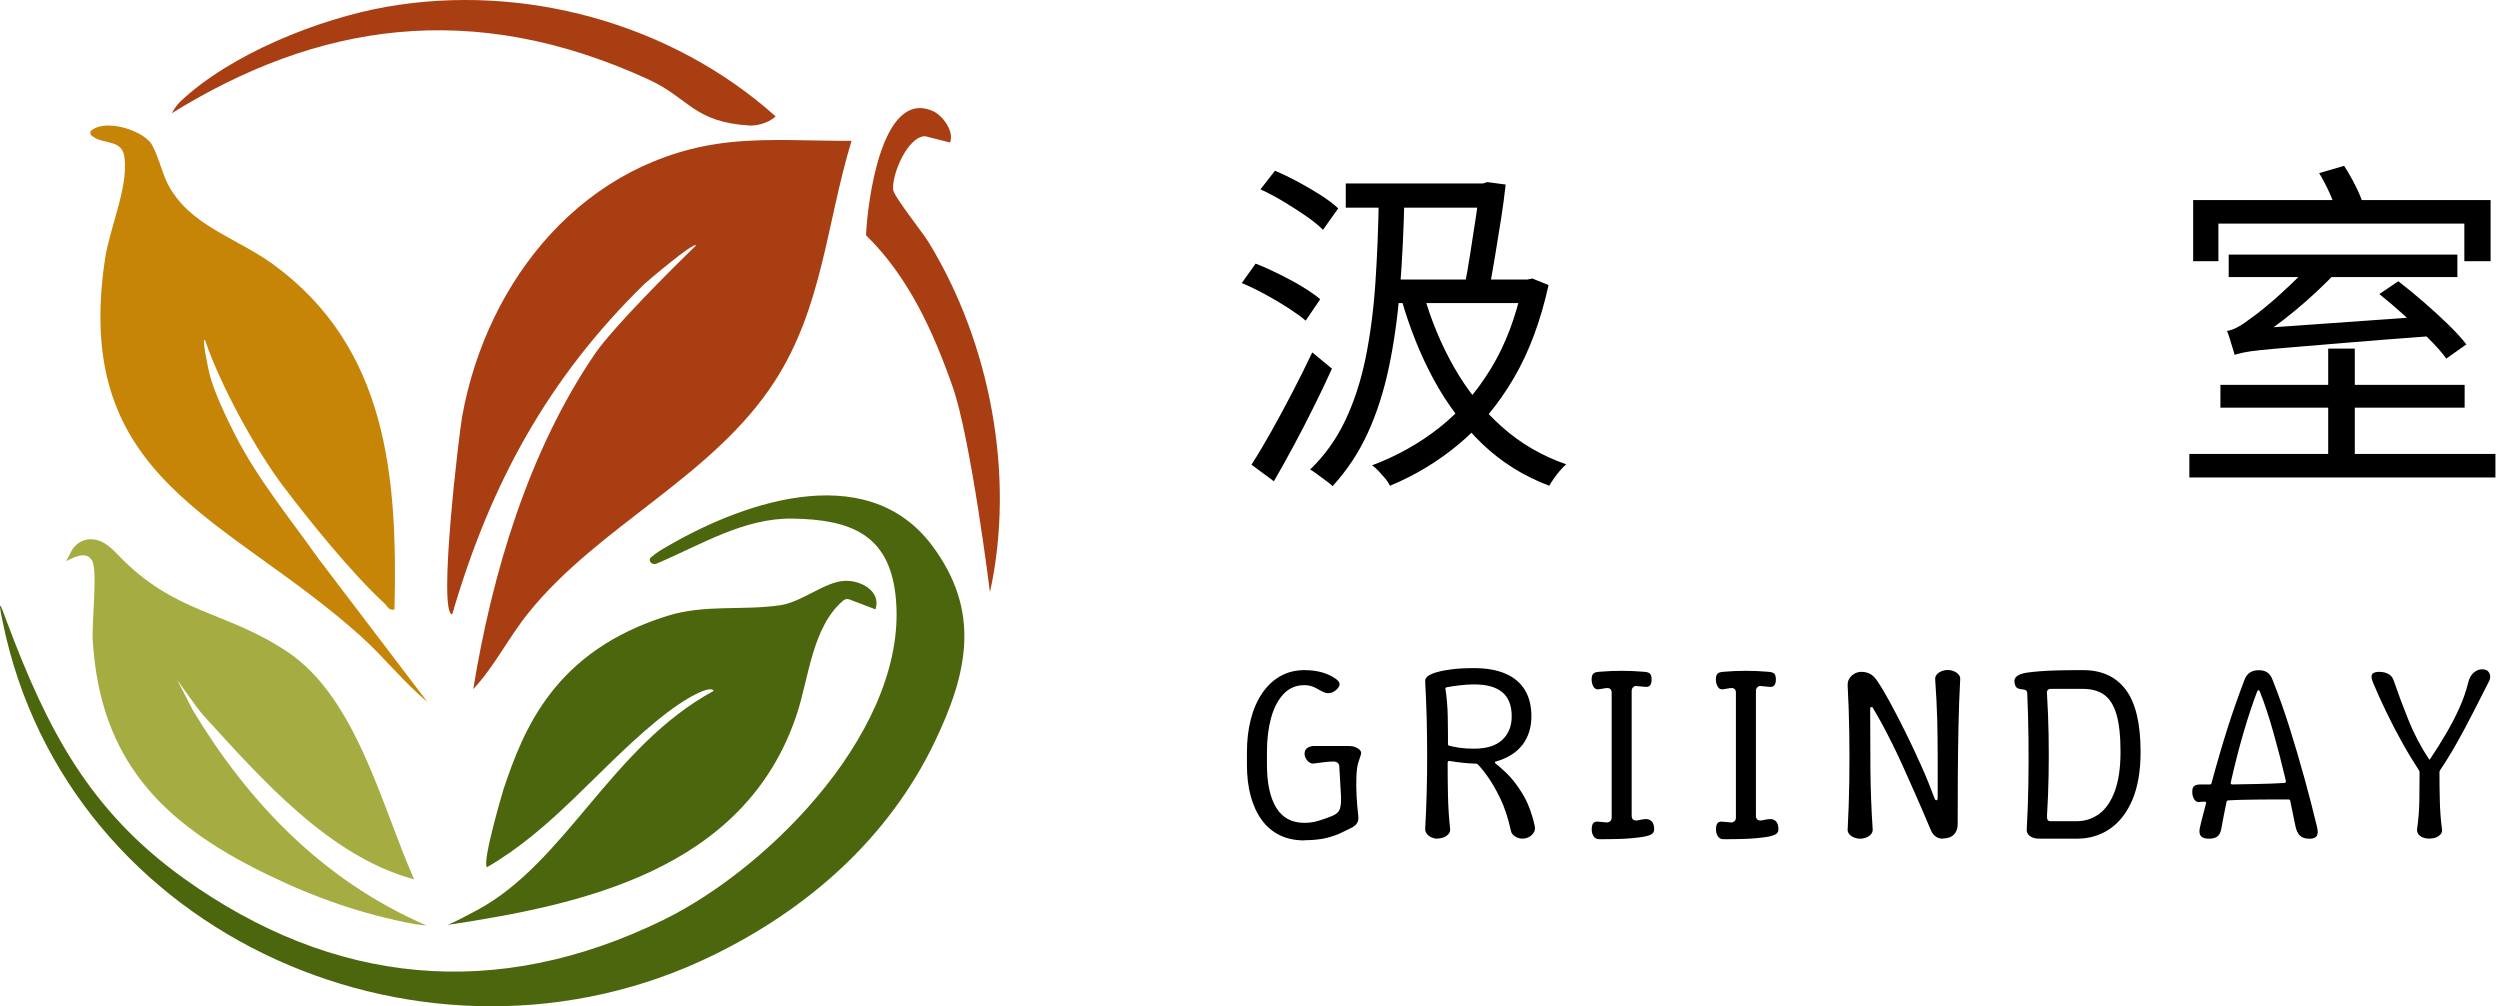
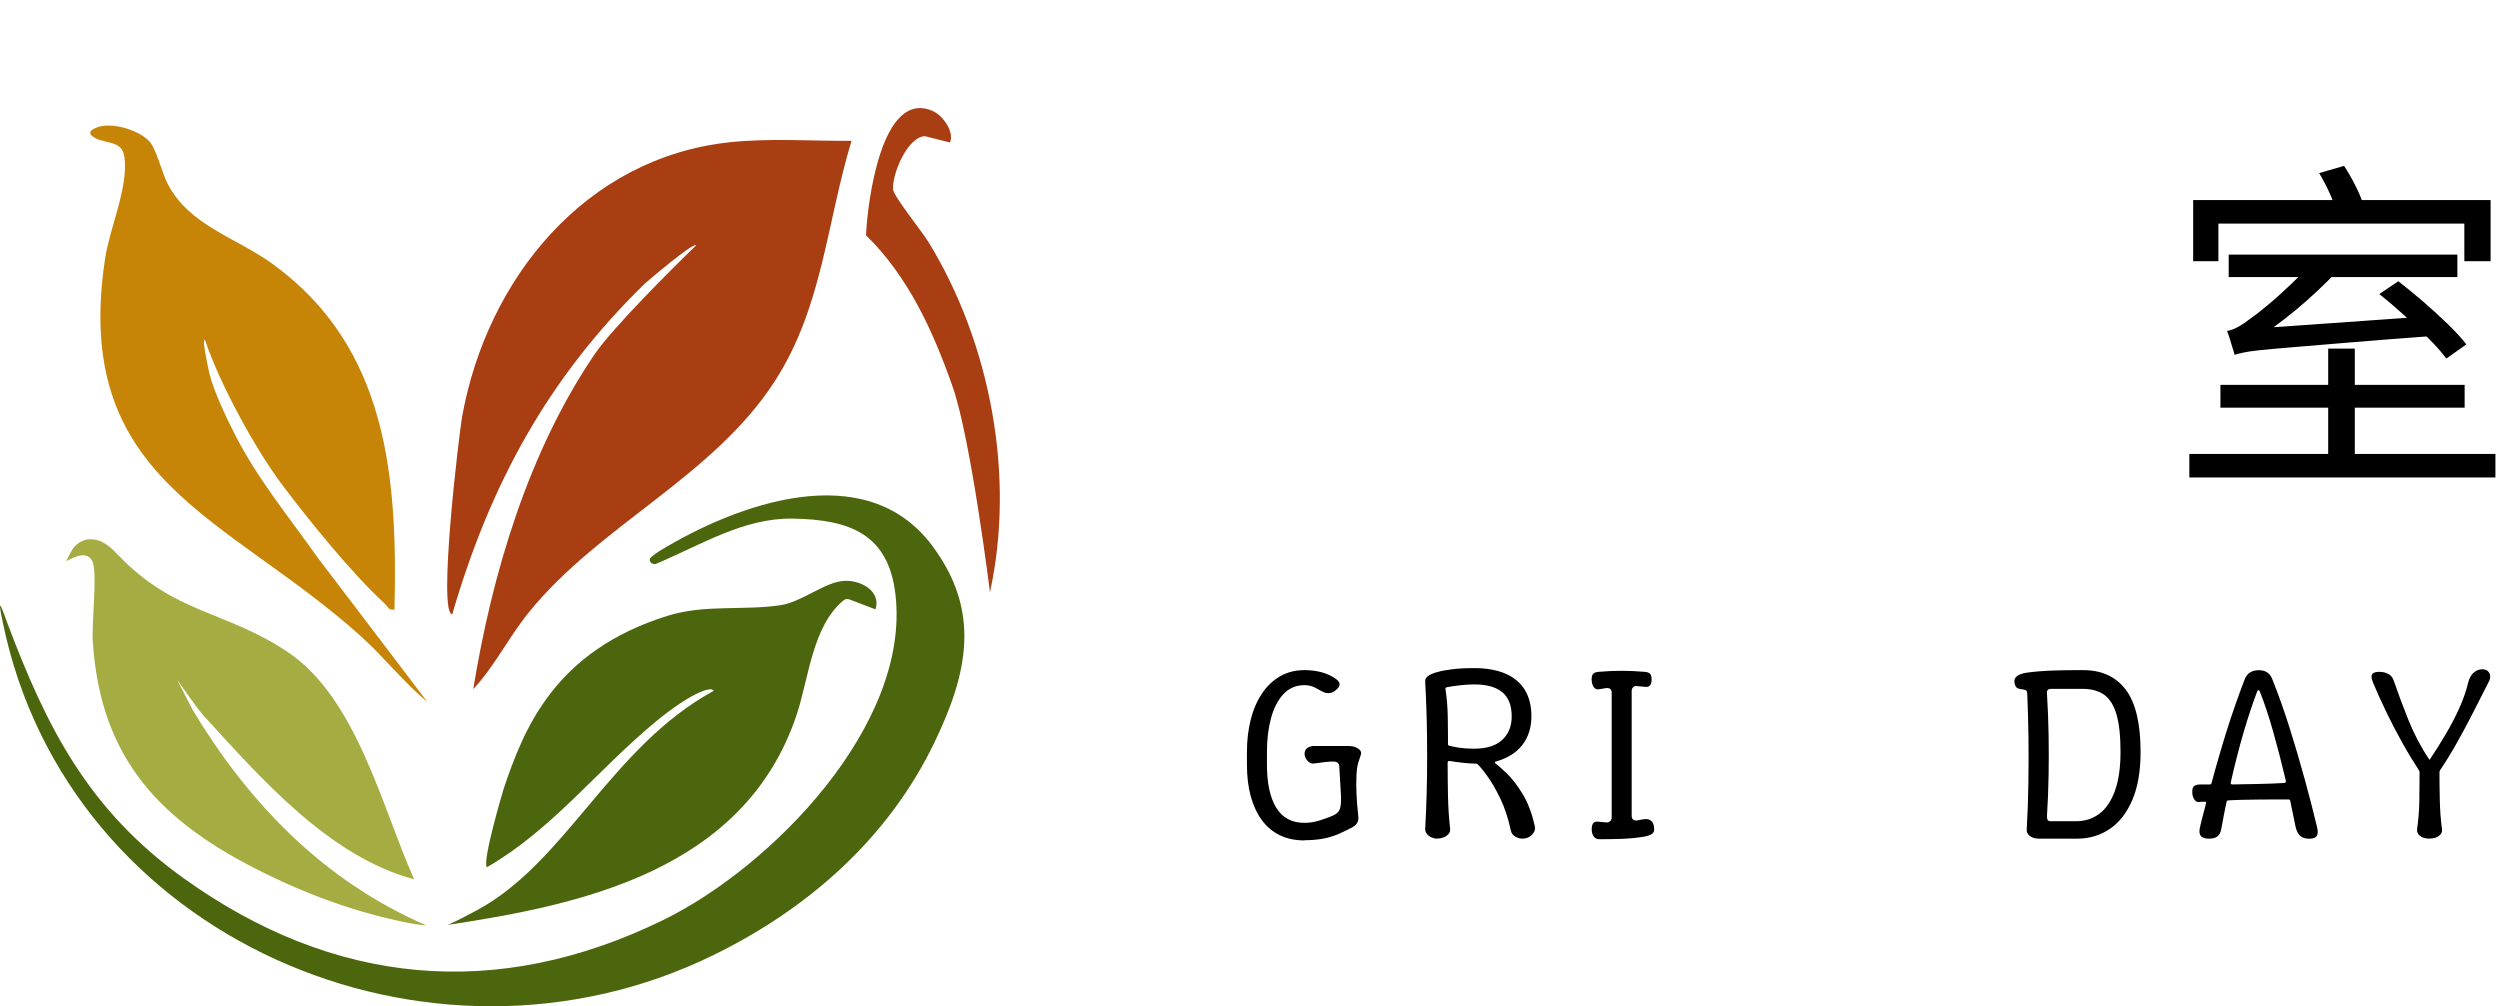
<svg xmlns="http://www.w3.org/2000/svg" width="159" height="64" viewBox="0 0 159 64" fill="none">
  <path d="M54.159 8.954C52.565 14.198 52.322 19.511 49.289 24.225C45.366 30.325 38.119 33.389 33.617 38.966C32.348 40.538 31.455 42.378 30.099 43.828C31.299 36.471 33.609 28.709 37.835 22.506C38.967 20.848 42.761 17.065 44.264 15.615C44.185 15.316 41.076 17.97 40.993 18.053C34.847 24.051 31.171 30.806 28.762 39.072C27.831 38.997 29.202 27.557 29.387 26.52C30.959 17.739 37.233 10.011 46.43 9.045C48.998 8.776 51.595 8.977 54.166 8.954H54.159Z" fill="#AA3E13" />
  <path d="M9.489 8.969C9.947 9.465 10.303 11.003 10.67 11.703C12.056 14.361 15.009 15.1 17.338 16.788C24.658 22.093 25.294 30.356 25.089 38.769C24.703 38.834 24.669 38.576 24.465 38.387C22.37 36.456 19.75 33.218 18.005 30.912C16.252 28.595 13.987 24.437 13.048 21.651C12.779 21.276 13.275 23.589 13.321 23.767C13.612 24.933 14.389 26.547 14.945 27.641C16.388 30.473 18.402 32.915 20.227 35.494L27.191 44.654C25.676 43.397 24.427 41.795 22.946 40.462C14.419 32.783 4.525 30.606 6.687 16.425C6.982 14.494 8.163 11.919 7.917 10.011C7.762 8.795 6.562 9.25 5.816 8.617C5.717 8.534 5.717 8.371 5.816 8.292C6.721 7.576 8.8 8.235 9.477 8.969H9.489Z" fill="#C68506" />
  <path d="M55.688 38.758L54.03 38.126C53.901 38.076 53.754 38.095 53.644 38.186C51.656 39.845 51.448 43.12 50.667 45.456C47.343 55.415 36.854 57.551 28.482 58.823C29.096 58.55 29.698 58.232 30.33 57.891C35.995 54.858 38.865 47.486 45.393 43.938C45.219 43.571 43.723 44.23 41.72 45.884C37.968 48.982 35.15 52.738 30.974 55.154C30.629 54.858 32.023 50.197 32.023 50.197C33.321 46.312 35.294 41.394 42.466 39.163C44.844 38.425 47.233 38.845 49.622 38.493C51.031 38.285 52.447 36.993 53.735 36.941C54.753 36.899 56.056 37.599 55.681 38.758H55.688Z" fill="#4C660D" />
  <path d="M59.274 34.687C62.425 38.887 61.539 42.832 59.437 47.206C56.491 53.329 51.398 57.797 45.37 60.746C27.293 69.599 4.301 59.675 0.178 39.587C-0.277 37.478 0.261 39.08 0.447 39.572C2.987 46.331 5.646 51.534 11.697 55.869C21.204 62.681 31.58 63.704 42.197 58.505C49.092 55.127 57.9 46.108 56.953 37.83C56.51 33.934 54.011 33.044 50.422 32.983C47.298 32.931 44.564 34.665 41.746 35.85C41.614 35.907 41.462 35.865 41.372 35.755C41.296 35.661 41.307 35.524 41.398 35.449C41.58 35.293 41.769 35.149 41.974 35.024C46.855 32.063 55.03 29.03 59.274 34.687Z" fill="#4C660D" />
  <path d="M7.471 35.255C11.136 39.103 14.355 38.807 18.327 41.488C22.685 44.426 24.294 51.344 26.339 55.926C20.943 54.483 16.589 49.504 12.927 45.487C12.749 45.294 12.48 44.949 11.261 43.23L12.276 45.188C15.684 50.841 20.387 55.949 27.131 58.861L26.415 58.781C23.003 58.145 19.955 57.074 16.827 55.536C10.303 52.337 6.376 48.353 5.899 40.761C5.827 39.621 6.221 36.259 5.854 35.653C5.517 35.096 4.93 35.312 4.207 35.691L4.532 35.066C4.775 34.604 5.244 34.294 5.763 34.294C6.418 34.294 6.91 34.669 7.467 35.252L7.471 35.255Z" fill="#A5AC42" />
-   <path d="M10.924 7.201C11.113 6.873 11.285 6.636 11.439 6.489C14.616 3.456 20.273 1.192 24.578 0.434C33.321 -1.103 42.719 1.491 49.327 7.398C48.831 7.89 47.99 8.004 47.691 7.985C44.109 7.773 43.833 6.243 41.262 5.062C29.955 -0.141 20.11 1.514 10.92 7.205L10.924 7.201Z" fill="#AA3E13" />
  <path d="M60.425 9.064L58.835 8.663C57.726 8.681 56.722 11.071 56.802 12.059C56.836 12.479 58.65 14.74 59.055 15.399C62.993 21.828 64.583 30.28 62.962 37.664C62.962 37.664 61.747 27.894 60.588 24.596C59.358 21.09 57.775 17.595 55.079 14.963C55.166 12.911 56.06 5.595 59.339 7.068C59.956 7.345 60.706 8.36 60.422 9.064H60.425Z" fill="#AA3E13" />
  <path d="M82.963 53.45C82.368 53.45 81.846 53.34 81.388 53.117C80.933 52.893 80.551 52.571 80.244 52.147C79.938 51.723 79.703 51.216 79.544 50.629C79.385 50.042 79.305 49.379 79.305 48.648V47.823C79.305 47.092 79.385 46.411 79.544 45.778C79.703 45.146 79.938 44.597 80.252 44.124C80.566 43.65 80.948 43.283 81.403 43.018C81.857 42.753 82.38 42.62 82.963 42.62C83.735 42.62 84.379 42.791 84.886 43.128C85.057 43.234 85.155 43.344 85.189 43.453C85.22 43.563 85.174 43.684 85.046 43.813L85.015 43.843C84.886 43.972 84.746 44.048 84.595 44.074C84.44 44.101 84.288 44.074 84.141 44.002C83.993 43.919 83.819 43.825 83.622 43.726C83.425 43.628 83.205 43.575 82.963 43.575C82.421 43.575 81.975 43.768 81.619 44.154C81.263 44.54 81.001 45.055 80.831 45.695C80.661 46.335 80.578 47.043 80.578 47.819V48.645C80.578 49.811 80.774 50.716 81.164 51.364C81.558 52.011 82.156 52.333 82.963 52.333C83.281 52.333 83.595 52.284 83.902 52.189C84.209 52.094 84.489 51.992 84.746 51.886C85 51.78 85.159 51.625 85.224 51.424C85.288 51.223 85.307 50.909 85.28 50.485C85.254 50.061 85.22 49.478 85.178 48.736C85.167 48.63 85.129 48.554 85.061 48.505C84.993 48.455 84.913 48.433 84.83 48.433C84.629 48.433 84.421 48.448 84.209 48.474C83.997 48.501 83.781 48.531 83.558 48.561C83.463 48.573 83.368 48.55 83.281 48.489C83.19 48.433 83.118 48.353 83.058 48.251C83.001 48.149 82.971 48.047 82.971 47.941C82.971 47.77 83.031 47.645 83.152 47.566C83.273 47.486 83.421 47.444 83.588 47.444H85.765C85.924 47.444 86.068 47.467 86.193 47.516C86.322 47.566 86.42 47.63 86.496 47.713C86.572 47.797 86.587 47.899 86.545 48.016L86.386 48.508C86.322 48.709 86.284 48.993 86.269 49.36C86.254 49.728 86.254 50.129 86.276 50.568C86.299 51.008 86.333 51.451 86.386 51.897C86.409 52.079 86.382 52.231 86.306 52.352C86.231 52.473 86.106 52.575 85.924 52.662L85.303 52.965C85.28 52.977 85.258 52.988 85.231 52.995C85.205 53.007 85.186 53.018 85.174 53.026C84.762 53.196 84.383 53.306 84.038 53.359C83.694 53.412 83.334 53.438 82.967 53.438L82.963 53.45Z" fill="black" />
  <path d="M91.422 53.34C91.293 53.34 91.172 53.313 91.047 53.26C90.926 53.207 90.828 53.132 90.752 53.037C90.676 52.942 90.642 52.836 90.642 52.719C90.684 51.965 90.718 51.197 90.737 50.413C90.76 49.629 90.767 48.838 90.767 48.035C90.767 47.232 90.756 46.441 90.737 45.657C90.714 44.873 90.684 44.105 90.642 43.351C90.631 43.181 90.718 43.048 90.896 42.946C91.078 42.844 91.267 42.776 91.468 42.73C91.638 42.677 91.918 42.624 92.312 42.571C92.706 42.518 93.179 42.492 93.743 42.492C94.538 42.492 95.209 42.609 95.754 42.847C96.299 43.086 96.712 43.434 96.985 43.889C97.261 44.343 97.397 44.9 97.397 45.559C97.397 46.27 97.208 46.873 96.826 47.372C96.443 47.872 95.875 48.224 95.125 48.436C95.095 48.448 95.076 48.463 95.076 48.486C95.076 48.508 95.088 48.527 95.106 48.55C95.254 48.656 95.489 48.864 95.814 49.171C96.136 49.478 96.47 49.902 96.807 50.443C97.147 50.985 97.412 51.666 97.602 52.496C97.643 52.655 97.632 52.798 97.56 52.923C97.492 53.052 97.39 53.151 97.257 53.226C97.125 53.302 96.981 53.336 96.822 53.336C96.663 53.336 96.507 53.291 96.36 53.2C96.212 53.109 96.121 52.984 96.091 52.825C95.921 52.041 95.697 51.36 95.417 50.78C95.137 50.201 94.86 49.728 94.591 49.356C94.323 48.985 94.111 48.732 93.963 48.592C93.951 48.58 93.933 48.573 93.906 48.569C93.88 48.565 93.823 48.561 93.74 48.561C93.558 48.561 93.323 48.546 93.031 48.512C92.74 48.482 92.467 48.444 92.213 48.402C92.119 48.38 92.07 48.417 92.07 48.512C92.07 49.19 92.077 49.894 92.092 50.617C92.108 51.344 92.153 52.045 92.229 52.723C92.24 52.84 92.206 52.942 92.134 53.033C92.058 53.124 91.96 53.196 91.831 53.249C91.702 53.302 91.566 53.329 91.418 53.329L91.422 53.34ZM93.762 47.615C94.557 47.615 95.152 47.425 95.549 47.05C95.947 46.676 96.144 46.18 96.144 45.562C96.144 44.873 95.947 44.362 95.549 44.029C95.152 43.696 94.557 43.529 93.762 43.529C93.467 43.529 93.156 43.548 92.838 43.586C92.52 43.624 92.251 43.662 92.028 43.707C91.998 43.707 91.971 43.722 91.948 43.745C91.926 43.771 91.922 43.802 91.933 43.832C92.017 44.385 92.066 44.964 92.077 45.574C92.089 46.183 92.092 46.77 92.092 47.331C92.092 47.353 92.1 47.372 92.115 47.395C92.13 47.418 92.145 47.425 92.157 47.425C92.304 47.467 92.52 47.509 92.8 47.554C93.081 47.596 93.403 47.618 93.762 47.618V47.615Z" fill="black" />
  <path d="M101.695 53.37C101.547 53.37 101.434 53.31 101.354 53.189C101.275 53.068 101.233 52.92 101.233 52.753C101.233 52.564 101.267 52.428 101.335 52.348C101.404 52.269 101.517 52.238 101.676 52.261C101.759 52.272 101.843 52.28 101.922 52.284C102.002 52.287 102.085 52.299 102.168 52.306C102.252 52.318 102.331 52.291 102.399 52.234C102.468 52.178 102.502 52.098 102.502 52.003V44.067C102.502 43.832 102.38 43.734 102.134 43.764C102.059 43.775 101.987 43.787 101.911 43.802C101.835 43.817 101.756 43.832 101.672 43.84C101.578 43.851 101.498 43.828 101.434 43.775C101.369 43.722 101.32 43.647 101.282 43.544C101.245 43.442 101.226 43.336 101.226 43.219C101.226 43.037 101.263 42.916 101.335 42.844C101.411 42.776 101.532 42.734 101.703 42.726C102.657 42.643 103.611 42.643 104.565 42.726C104.747 42.738 104.868 42.776 104.94 42.844C105.008 42.912 105.042 43.037 105.042 43.219C105.042 43.389 105.008 43.514 104.94 43.593C104.872 43.673 104.758 43.703 104.599 43.681C104.524 43.669 104.444 43.662 104.361 43.658C104.278 43.654 104.19 43.643 104.107 43.635C104.024 43.612 103.944 43.635 103.876 43.7C103.808 43.764 103.774 43.843 103.774 43.938V51.875C103.774 52.109 103.895 52.208 104.141 52.178C104.225 52.155 104.304 52.14 104.38 52.128C104.456 52.117 104.527 52.106 104.603 52.098C104.774 52.075 104.917 52.117 105.031 52.219C105.148 52.322 105.205 52.499 105.205 52.753C105.205 52.889 105.145 52.995 105.023 53.064C104.902 53.132 104.743 53.181 104.554 53.215C104.077 53.291 103.604 53.333 103.13 53.352C102.657 53.367 102.18 53.374 101.691 53.374L101.695 53.37Z" fill="black" />
-   <path d="M109.598 53.37C109.45 53.37 109.336 53.31 109.257 53.189C109.177 53.068 109.136 52.92 109.136 52.753C109.136 52.564 109.17 52.428 109.238 52.348C109.306 52.269 109.42 52.238 109.579 52.261C109.662 52.272 109.745 52.28 109.825 52.284C109.904 52.287 109.988 52.299 110.071 52.306C110.154 52.318 110.234 52.291 110.302 52.234C110.37 52.178 110.404 52.098 110.404 52.003V44.067C110.404 43.832 110.283 43.734 110.037 43.764C109.961 43.775 109.889 43.787 109.814 43.802C109.738 43.817 109.658 43.832 109.575 43.84C109.48 43.851 109.401 43.828 109.336 43.775C109.272 43.722 109.223 43.647 109.185 43.544C109.147 43.442 109.128 43.336 109.128 43.219C109.128 43.037 109.166 42.916 109.238 42.844C109.314 42.776 109.435 42.734 109.605 42.726C110.559 42.643 111.514 42.643 112.468 42.726C112.65 42.738 112.771 42.776 112.843 42.844C112.911 42.912 112.945 43.037 112.945 43.219C112.945 43.389 112.911 43.514 112.843 43.593C112.775 43.673 112.661 43.703 112.502 43.681C112.426 43.669 112.347 43.662 112.263 43.658C112.18 43.654 112.093 43.643 112.01 43.635C111.926 43.612 111.847 43.635 111.779 43.7C111.711 43.764 111.677 43.843 111.677 43.938V51.875C111.677 52.109 111.798 52.208 112.044 52.178C112.127 52.155 112.207 52.14 112.282 52.128C112.358 52.117 112.43 52.106 112.506 52.098C112.676 52.075 112.82 52.117 112.934 52.219C113.051 52.322 113.108 52.499 113.108 52.753C113.108 52.889 113.047 52.995 112.926 53.064C112.805 53.132 112.646 53.181 112.457 53.215C111.979 53.291 111.506 53.333 111.033 53.352C110.559 53.367 110.082 53.374 109.594 53.374L109.598 53.37Z" fill="black" />
-   <path d="M123.559 53.34C123.388 53.34 123.241 53.295 123.112 53.204C122.983 53.113 122.885 52.984 122.809 52.814C122.468 52.007 122.158 51.28 121.87 50.629C121.582 49.978 121.317 49.379 121.075 48.842C120.832 48.3 120.598 47.804 120.374 47.353C120.151 46.903 119.935 46.486 119.731 46.104C119.522 45.721 119.314 45.358 119.102 45.006C119.079 44.964 119.049 44.949 119.007 44.968C118.966 44.983 118.943 45.013 118.943 45.055C118.943 46.35 118.947 47.63 118.958 48.895C118.969 50.163 119.015 51.443 119.102 52.734C119.113 52.852 119.079 52.954 119.007 53.045C118.932 53.136 118.833 53.208 118.704 53.261C118.576 53.313 118.439 53.34 118.292 53.34C118.163 53.34 118.038 53.313 117.909 53.261C117.78 53.208 117.682 53.136 117.606 53.045C117.531 52.954 117.5 52.852 117.512 52.734C117.565 51.75 117.599 50.742 117.614 49.712C117.629 48.683 117.629 47.656 117.614 46.627C117.599 45.596 117.565 44.597 117.512 43.62C117.5 43.438 117.538 43.283 117.621 43.15C117.705 43.018 117.818 42.916 117.955 42.84C118.091 42.764 118.235 42.73 118.383 42.73C118.572 42.73 118.75 42.768 118.916 42.847C119.079 42.927 119.242 43.082 119.401 43.317C119.624 43.647 119.89 44.09 120.196 44.654C120.503 45.214 120.829 45.843 121.173 46.539C121.518 47.232 121.855 47.948 122.184 48.686C122.514 49.425 122.798 50.125 123.044 50.792C123.074 50.875 123.116 50.909 123.165 50.894C123.214 50.879 123.237 50.833 123.237 50.758V48.141C123.237 47.342 123.225 46.543 123.207 45.748C123.184 44.953 123.142 44.108 123.078 43.219C123.066 43.101 123.101 42.999 123.172 42.908C123.248 42.817 123.347 42.745 123.475 42.692C123.604 42.639 123.729 42.613 123.858 42.613C124.006 42.613 124.146 42.639 124.271 42.692C124.399 42.745 124.498 42.817 124.573 42.908C124.649 42.999 124.68 43.101 124.668 43.219C124.615 44.196 124.577 45.206 124.558 46.255C124.536 47.304 124.524 48.353 124.517 49.394C124.513 50.44 124.509 51.447 124.509 52.424C124.509 52.7 124.426 52.92 124.263 53.083C124.1 53.245 123.862 53.329 123.555 53.329L123.559 53.34Z" fill="black" />
  <path d="M129.681 53.34C129.534 53.34 129.397 53.317 129.276 53.268C129.155 53.219 129.06 53.151 128.988 53.06C128.92 52.969 128.89 52.859 128.901 52.734C128.954 51.803 128.989 50.849 129.004 49.872C129.019 48.895 129.023 47.922 129.011 46.945C129 45.968 128.973 45.014 128.932 44.082C128.92 43.976 128.882 43.908 128.814 43.885C128.746 43.859 128.663 43.843 128.568 43.836C128.474 43.832 128.386 43.806 128.307 43.764C128.227 43.722 128.171 43.631 128.14 43.495C128.099 43.325 128.11 43.196 128.182 43.105C128.25 43.014 128.352 42.942 128.485 42.889C128.617 42.836 128.761 42.798 128.92 42.779C129.132 42.749 129.401 42.719 129.731 42.692C130.06 42.666 130.454 42.647 130.916 42.636C131.378 42.624 131.9 42.62 132.483 42.62C133.672 42.62 134.577 43.037 135.202 43.87C135.827 44.703 136.141 46.021 136.141 47.823C136.141 49.031 135.967 50.046 135.623 50.86C135.278 51.678 134.801 52.295 134.191 52.712C133.582 53.132 132.881 53.34 132.086 53.34H129.685H129.681ZM130.193 51.894C130.181 51.988 130.193 52.068 130.223 52.132C130.253 52.197 130.318 52.227 130.412 52.227H132.082C132.612 52.227 133.086 52.072 133.506 51.765C133.926 51.458 134.256 50.977 134.498 50.326C134.74 49.675 134.865 48.838 134.865 47.823C134.865 46.808 134.778 46.005 134.604 45.422C134.43 44.839 134.165 44.426 133.816 44.18C133.468 43.938 133.021 43.813 132.48 43.813H130.412C130.348 43.813 130.299 43.828 130.261 43.862C130.223 43.893 130.2 43.934 130.189 43.98C130.177 44.029 130.177 44.082 130.189 44.146C130.242 45.006 130.276 45.865 130.291 46.729C130.306 47.592 130.306 48.455 130.291 49.311C130.276 50.171 130.242 51.03 130.189 51.886L130.193 51.894Z" fill="black" />
  <path d="M140.496 53.34C140.325 53.34 140.193 53.314 140.09 53.261C139.988 53.208 139.928 53.124 139.901 53.014C139.875 52.905 139.882 52.764 139.924 52.594C139.977 52.352 140.037 52.106 140.106 51.856C140.174 51.606 140.242 51.356 140.302 51.102C140.325 51.008 140.291 50.97 140.208 50.992H140.041C139.984 50.992 139.928 50.996 139.875 51.008C139.78 51.019 139.7 50.996 139.636 50.936C139.572 50.879 139.522 50.799 139.485 50.705C139.447 50.61 139.428 50.504 139.428 50.387V50.356C139.428 50.239 139.443 50.148 139.477 50.087C139.507 50.023 139.56 49.978 139.628 49.944C139.697 49.913 139.784 49.894 139.89 49.894H140.526C140.602 49.894 140.643 49.864 140.655 49.8C140.802 49.247 140.958 48.69 141.124 48.122C141.287 47.554 141.457 46.994 141.632 46.437C141.806 45.881 141.991 45.331 142.181 44.79C142.37 44.249 142.563 43.73 142.752 43.23C142.9 42.829 143.203 42.624 143.657 42.624C144.112 42.624 144.384 42.825 144.532 43.23C144.914 44.184 145.274 45.203 145.615 46.282C145.956 47.365 146.274 48.44 146.569 49.519C146.864 50.595 147.13 51.621 147.364 52.598C147.429 52.863 147.421 53.052 147.342 53.17C147.262 53.287 147.107 53.344 146.872 53.344C146.607 53.344 146.406 53.276 146.266 53.136C146.13 52.999 146.031 52.78 145.978 52.484C145.925 52.231 145.872 51.973 145.819 51.712C145.766 51.451 145.713 51.197 145.66 50.939C145.649 50.875 145.611 50.845 145.551 50.845H144.596C144.278 50.845 143.96 50.845 143.642 50.852C143.324 50.856 143.002 50.864 142.68 50.867C142.359 50.871 142.037 50.886 141.719 50.905C141.688 50.905 141.662 50.913 141.647 50.928C141.631 50.943 141.616 50.97 141.609 51C141.544 51.288 141.488 51.572 141.435 51.852C141.382 52.132 141.329 52.416 141.276 52.704C141.234 52.939 141.151 53.102 141.029 53.196C140.908 53.291 140.73 53.34 140.496 53.34ZM141.972 49.891C142.521 49.879 143.078 49.868 143.635 49.86C144.191 49.849 144.74 49.83 145.282 49.796C145.323 49.796 145.354 49.781 145.369 49.747C145.384 49.713 145.388 49.678 145.376 49.637C145.123 48.565 144.858 47.539 144.581 46.558C144.305 45.578 144.021 44.718 143.722 43.976C143.699 43.923 143.672 43.896 143.642 43.896C143.612 43.896 143.585 43.919 143.563 43.961C143.267 44.733 142.972 45.623 142.68 46.623C142.389 47.626 142.12 48.671 141.878 49.762C141.866 49.803 141.87 49.837 141.885 49.856C141.9 49.879 141.931 49.887 141.972 49.887V49.891Z" fill="black" />
  <path d="M154.536 53.34C154.377 53.34 154.233 53.317 154.108 53.268C153.98 53.219 153.881 53.151 153.813 53.06C153.745 52.969 153.714 52.859 153.726 52.734C153.809 52.162 153.858 51.564 153.87 50.935C153.881 50.311 153.885 49.705 153.885 49.122C153.885 49.069 153.87 49.02 153.836 48.978C153.476 48.425 153.116 47.834 152.764 47.198C152.408 46.562 152.075 45.918 151.761 45.267C151.446 44.616 151.17 43.999 150.924 43.415C150.859 43.256 150.829 43.128 150.829 43.025C150.829 42.923 150.871 42.851 150.958 42.802C151.041 42.753 151.166 42.73 151.325 42.73C151.537 42.73 151.727 42.772 151.889 42.859C152.052 42.942 152.166 43.075 152.23 43.256C152.507 44.063 152.821 44.907 153.177 45.793C153.533 46.679 153.968 47.509 154.487 48.281C154.51 48.323 154.529 48.323 154.551 48.281C154.892 47.774 155.218 47.251 155.536 46.714C155.854 46.18 156.142 45.631 156.395 45.074C156.649 44.517 156.846 43.957 156.982 43.397C157.047 43.132 157.16 42.927 157.323 42.783C157.486 42.639 157.671 42.567 157.872 42.567C158.02 42.567 158.137 42.605 158.22 42.677C158.304 42.753 158.357 42.851 158.372 42.98C158.387 43.109 158.353 43.245 158.27 43.393C157.974 43.976 157.656 44.597 157.323 45.252C156.99 45.911 156.645 46.554 156.289 47.191C155.933 47.827 155.57 48.421 155.199 48.97C155.168 49.012 155.15 49.061 155.15 49.114C155.15 49.697 155.157 50.303 155.172 50.928C155.187 51.553 155.233 52.151 155.309 52.727C155.331 52.855 155.305 52.961 155.229 53.052C155.153 53.143 155.055 53.211 154.934 53.261C154.813 53.31 154.676 53.332 154.529 53.332L154.536 53.34Z" fill="black" />
-   <path d="M78.979 17.996L79.858 16.766C80.343 16.955 80.842 17.178 81.361 17.436C81.88 17.694 82.372 17.959 82.834 18.239C83.296 18.519 83.671 18.78 83.966 19.03L83.042 20.393C82.751 20.143 82.376 19.875 81.921 19.579C81.467 19.288 80.983 19 80.471 18.723C79.96 18.447 79.46 18.205 78.976 18L78.979 17.996ZM79.593 29.553C79.971 28.966 80.384 28.281 80.823 27.497C81.263 26.713 81.713 25.88 82.175 24.994C82.637 24.108 83.065 23.248 83.459 22.412L84.712 23.445C84.36 24.221 83.978 25.032 83.557 25.872C83.141 26.713 82.713 27.542 82.274 28.356C81.834 29.171 81.418 29.92 81.02 30.609L79.593 29.553ZM80.165 12.044L81.088 10.859C81.573 11.063 82.065 11.302 82.573 11.574C83.076 11.847 83.557 12.127 84.012 12.419C84.466 12.71 84.833 12.991 85.11 13.252L84.144 14.615C83.864 14.339 83.504 14.043 83.058 13.736C82.611 13.43 82.137 13.127 81.641 12.824C81.141 12.525 80.653 12.264 80.168 12.044H80.165ZM87.7 12.396L89.324 12.419C89.279 14.558 89.184 16.531 89.04 18.341C88.892 20.151 88.658 21.821 88.336 23.351C88.014 24.88 87.567 26.274 86.996 27.523C86.424 28.777 85.678 29.909 84.754 30.916C84.667 30.829 84.53 30.719 84.349 30.587C84.167 30.454 83.981 30.318 83.8 30.181C83.618 30.041 83.459 29.935 83.326 29.863C84.25 28.97 84.992 27.928 85.557 26.743C86.121 25.558 86.552 24.233 86.852 22.767C87.151 21.302 87.359 19.708 87.476 17.977C87.594 16.251 87.666 14.388 87.696 12.396H87.7ZM85.591 11.669H94.576V13.206H85.591V11.669ZM96.841 17.777H97.147L97.454 17.712L98.488 18.129C97.988 20.412 97.249 22.393 96.269 24.062C95.288 25.732 94.129 27.122 92.796 28.235C91.464 29.348 89.998 30.235 88.404 30.893C88.344 30.761 88.245 30.609 88.109 30.443C87.969 30.276 87.825 30.113 87.681 29.958C87.533 29.803 87.397 29.682 87.264 29.595C88.832 29.008 90.256 28.209 91.539 27.201C92.819 26.191 93.921 24.93 94.834 23.422C95.75 21.916 96.42 20.143 96.844 18.106V17.777H96.841ZM88.317 17.777H97.389V19.273H87.897L88.313 17.777H88.317ZM90.536 18.678C91.005 20.348 91.653 21.908 92.478 23.358C93.304 24.808 94.311 26.066 95.5 27.126C96.685 28.19 98.056 28.989 99.608 29.53C99.491 29.632 99.362 29.765 99.222 29.924C99.082 30.087 98.953 30.25 98.836 30.42C98.719 30.587 98.616 30.746 98.529 30.893C96.905 30.28 95.485 29.39 94.277 28.235C93.069 27.076 92.039 25.717 91.191 24.149C90.343 22.582 89.654 20.87 89.124 19.007L90.528 18.678H90.536ZM94.137 11.669H94.311L94.595 11.582L95.761 11.737C95.689 12.411 95.587 13.142 95.466 13.933C95.341 14.725 95.212 15.52 95.08 16.319C94.947 17.118 94.815 17.86 94.686 18.549L93.103 18.375C93.251 17.686 93.383 16.936 93.508 16.122C93.633 15.308 93.754 14.52 93.872 13.759C93.989 12.998 94.076 12.37 94.137 11.87V11.673V11.669Z" fill="black" />
  <path d="M139.242 28.871H158.709V30.367H139.242V28.871ZM139.485 12.726H158.402V16.614H156.732V14.221H141.09V16.614H139.485V12.726ZM141.219 24.479H156.751V25.929H141.219V24.479ZM142.12 22.567C142.09 22.449 142.048 22.298 141.988 22.116C141.927 21.934 141.87 21.741 141.813 21.544C141.753 21.348 141.696 21.181 141.639 21.048C141.844 21.018 142.075 20.935 142.332 20.795C142.59 20.655 142.855 20.477 143.135 20.257C143.355 20.109 143.699 19.844 144.169 19.454C144.638 19.068 145.153 18.606 145.717 18.068C146.282 17.534 146.797 16.974 147.266 16.387L148.629 17.266C147.796 18.144 146.91 18.973 145.971 19.75C145.032 20.526 144.104 21.2 143.18 21.772V21.794C142.961 21.896 142.783 21.984 142.643 22.059C142.503 22.131 142.381 22.215 142.279 22.302C142.177 22.389 142.124 22.476 142.124 22.567H142.12ZM141.745 16.194H156.289V17.622H141.745V16.194ZM142.12 22.567L142.097 21.469L143.086 20.92L154.597 20.105C154.627 20.295 154.669 20.511 154.729 20.753C154.786 20.995 154.832 21.196 154.862 21.359C152.666 21.522 150.833 21.662 149.368 21.787C147.902 21.912 146.725 22.01 145.831 22.082C144.937 22.154 144.244 22.218 143.756 22.268C143.264 22.321 142.908 22.37 142.681 22.423C142.453 22.476 142.268 22.521 142.12 22.567ZM147.501 11.01L149.084 10.548C149.334 10.931 149.576 11.351 149.807 11.813C150.042 12.275 150.208 12.68 150.31 13.032L148.663 13.559C148.561 13.222 148.398 12.809 148.179 12.317C147.959 11.824 147.732 11.389 147.497 11.01H147.501ZM148.073 22.173H149.765V29.621H148.073V22.173ZM151.325 18.701L152.533 17.887C153.044 18.28 153.578 18.72 154.127 19.193C154.676 19.67 155.195 20.143 155.687 20.62C156.18 21.098 156.57 21.526 156.861 21.904L155.585 22.805C155.305 22.423 154.93 21.995 154.453 21.522C153.976 21.045 153.465 20.56 152.916 20.06C152.367 19.56 151.836 19.11 151.321 18.697L151.325 18.701Z" fill="black" />
</svg>